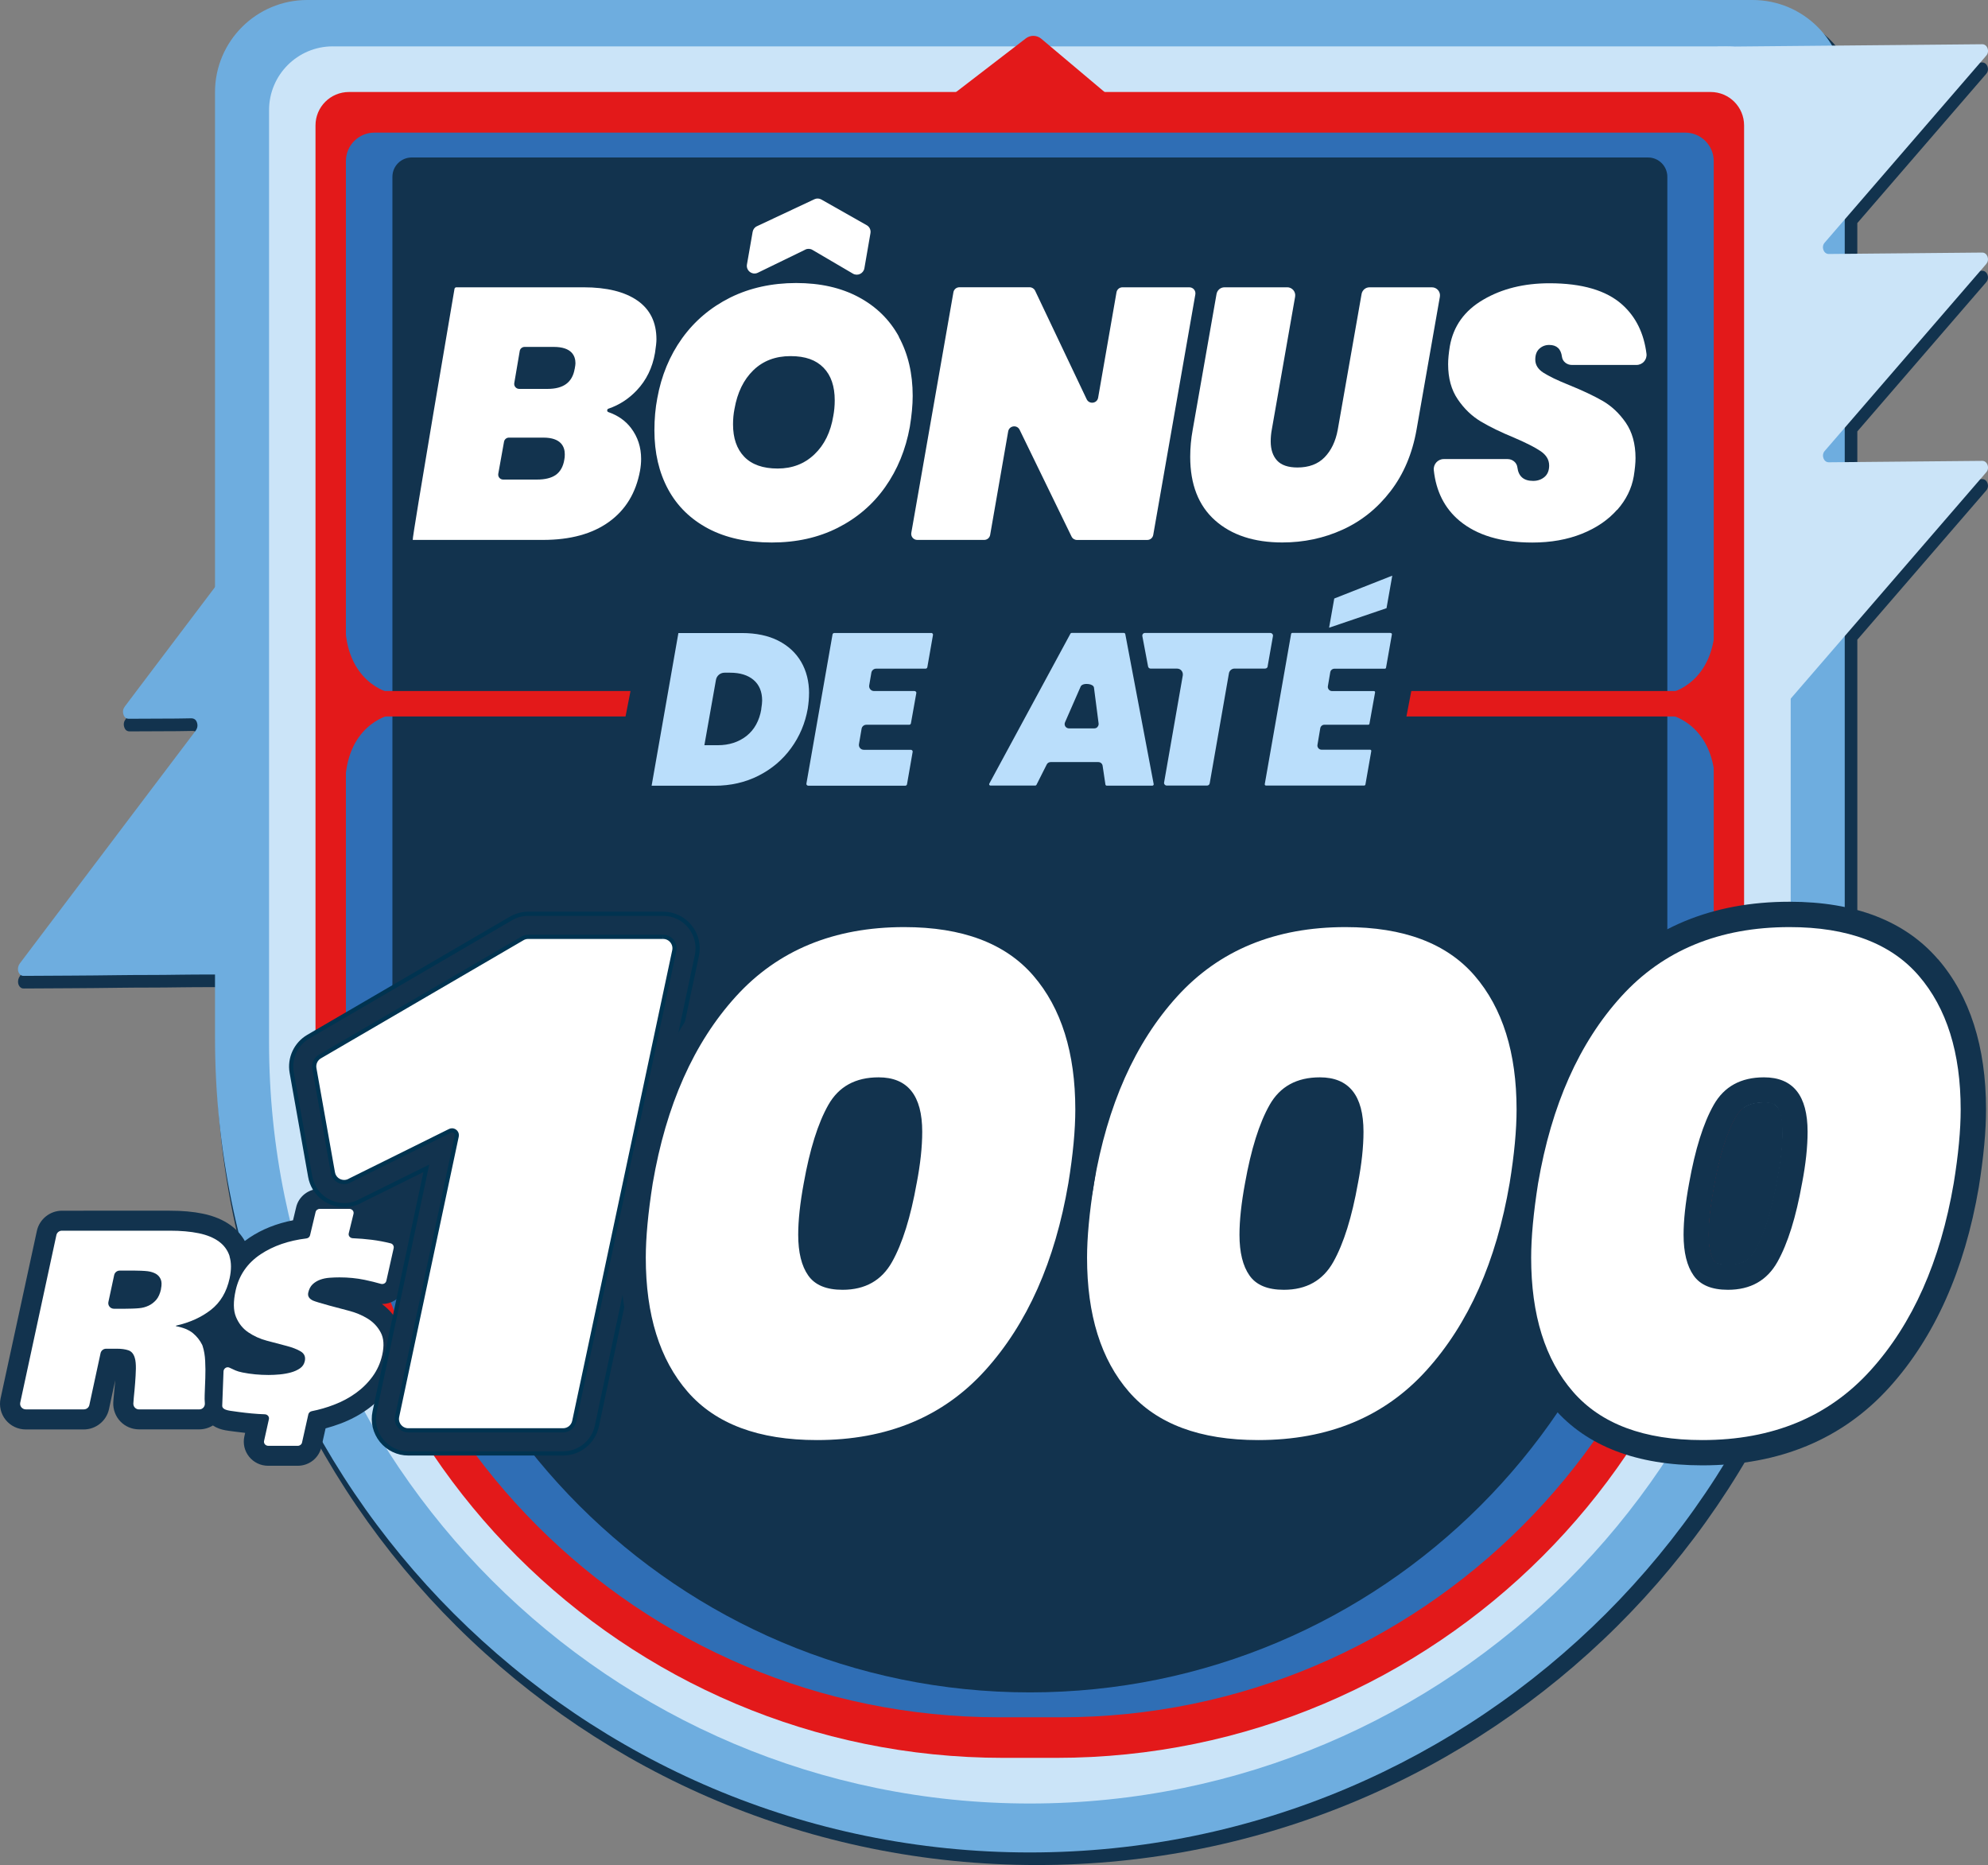
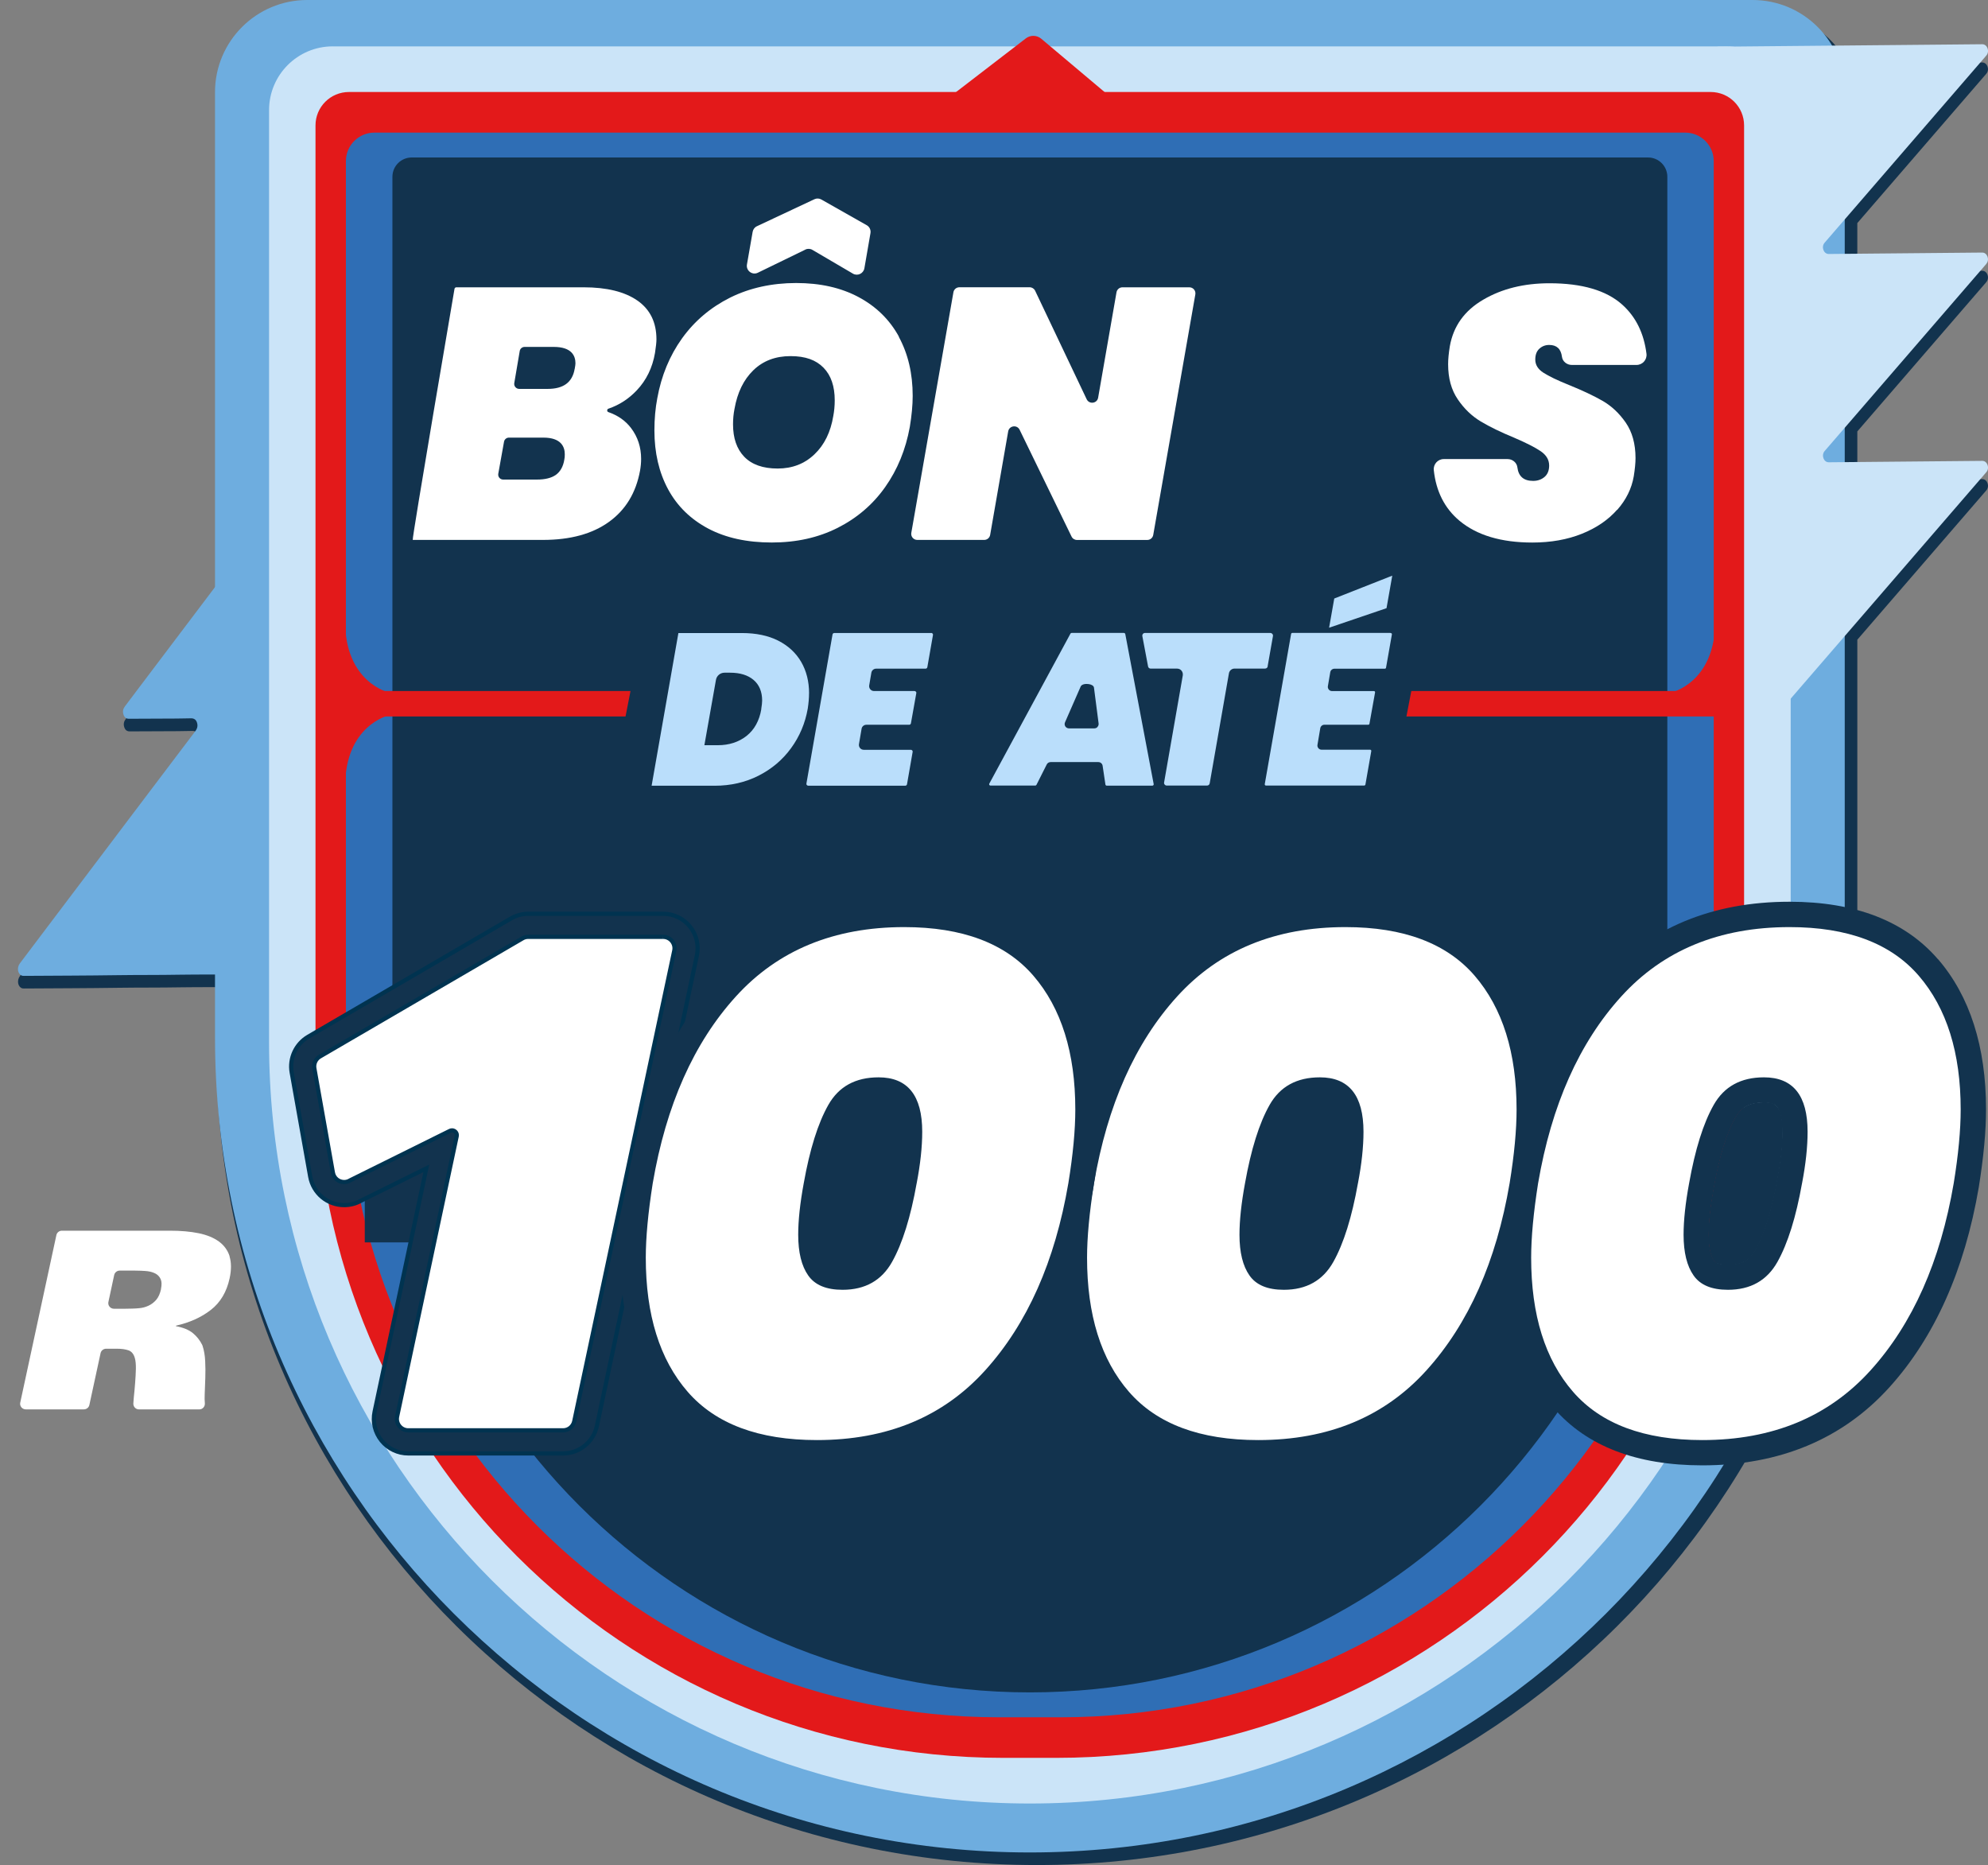
<svg xmlns="http://www.w3.org/2000/svg" id="Layer_2" data-name="Layer 2" viewBox="0 0 477.37 447.78">
  <rect x="0" y="0" width="477.37" height="447.78" fill="#808080" stroke="none" />
  <defs>
    <style>      .cls-1, .cls-2, .cls-3, .cls-4, .cls-5, .cls-6, .cls-7 {        stroke-width: 0px;      }      .cls-1, .cls-8 {        fill: #12334e;      }      .cls-2 {        fill: #e3191a;      }      .cls-8 {        stroke: #003350;        stroke-miterlimit: 10;      }      .cls-3 {        fill: #cbe4f8;      }      .cls-4 {        fill: #2f6eb5;      }      .cls-5 {        fill: #6eaddf;      }      .cls-6 {        fill: #fff;      }      .cls-7 {        fill: #badefb;      }    </style>
  </defs>
  <g id="Layer_2-2" data-name="Layer 2">
    <g id="Layer_2-2" data-name="Layer 2-2">
      <g id="Layer_1-2" data-name="Layer 1-2">
        <g>
          <g>
            <path class="cls-1" d="M476.96,67.72c.87-1,.25-2.72-.98-2.71l-29.99.28v-11.73l30.97-35.85c.87-1,.25-2.72-.98-2.71l-32.35.3c-3.65-7.27-11.19-12.27-19.93-12.27H74.23c-12.31,0-22.28,9.91-22.28,22.13v118.85c-3.06,4.03-6.13,8.05-9.19,12.08-3.05,4.01-6.1,8.02-9.15,12.03-1.13,1.49-2.26,2.99-3.39,4.47-.43.56-.63,1.18-.4,1.94.22.73.65,1.08,1.35,1.07,3.78,0,7.57-.03,11.35-.05,1.23,0,2.45-.05,3.67-.06.75,0,1.23.36,1.44,1.09.24.82,0,1.46-.45,2.04-5.63,7.39-11.26,14.78-16.89,22.17-.81,1.07-1.63,2.14-2.44,3.21-5.68,7.46-11.35,14.92-17.02,22.38-2.01,2.65-4.03,5.3-6.04,7.95-.79,1.05-.52,2.6.51,2.95.16.05.33.06.5.05,7.58-.05,15.16-.06,22.74-.17,4.93-.07,9.86-.02,14.79-.11,1.51-.03,4.71-.04,8.62-.05v15.11c0,108.07,88.21,195.67,197.02,195.67h0c108.81,0,197.02-87.61,197.02-195.67v-98.52l30.97-35.85c.87-1,.25-2.72-.98-2.71l-29.99.28v-11.73l30.97-35.85h0Z" />
            <path class="cls-5" d="M66.01,121.93c-7.84,10.38-15.68,20.75-23.53,31.13-3.03,4.01-6.06,8.02-9.09,12.03-1.12,1.49-2.24,2.99-3.37,4.47-.42.56-.62,1.18-.39,1.94.22.73.65,1.08,1.34,1.07,3.76,0,7.51-.03,11.27-.05,1.22,0,2.43-.05,3.65-.06.74,0,1.22.36,1.43,1.09.24.82,0,1.46-.45,2.04-5.59,7.39-11.18,14.78-16.77,22.17-.81,1.07-1.62,2.14-2.42,3.21-5.64,7.46-11.27,14.92-16.91,22.38-2,2.65-4,5.3-6,7.95-.79,1.05-.52,2.6.51,2.95.16.05.33.06.5.05,7.53-.05,15.06-.06,22.59-.17,4.9-.07,9.8-.02,14.69-.11,3.18-.06,13.94-.06,22.95-.07v-112.03h0Z" />
            <path class="cls-5" d="M73.75,0h347.09c12.21,0,22.13,9.92,22.13,22.13v226.96c0,107.99-87.68,195.67-195.67,195.67h0c-107.99,0-195.67-87.68-195.67-195.67V22.13c0-12.21,9.92-22.13,22.13-22.13h0Z" />
            <path class="cls-3" d="M79.9,11.14h334.79c8.44,0,15.3,6.85,15.3,15.3v223.88c0,100.83-81.86,182.69-182.69,182.69h0c-100.83,0-182.69-81.86-182.69-182.69V26.43c0-8.44,6.85-15.3,15.3-15.3h0Z" />
            <path class="cls-3" d="M476.96,63.35c.87-1,.25-2.72-.98-2.71l-36.86.34c-1.23,0-1.85-1.71-.98-2.71l38.83-44.94c.87-1,.25-2.72-.98-2.71l-63.6.59,12.82,12.26-5.11,157.99,5.52-8.66,51.35-59.44c.87-1,.25-2.72-.98-2.71l-36.86.34c-1.23.01-1.85-1.71-.98-2.71l38.83-44.94h-.02Z" />
            <path class="cls-2" d="M83.79,22.09h326.99c4.43,0,8.02,3.59,8.02,8.02v226.76c0,91.17-74.01,165.18-165.18,165.18h-12.68c-91.17,0-165.18-74.01-165.18-165.18V30.11c0-4.43,3.59-8.02,8.02-8.02h0Z" />
            <path class="cls-4" d="M89.91,31.84h314.76c3.78,0,6.84,3.07,6.84,6.84v216.8c0,86.55-70.27,156.83-156.83,156.83h-14.79c-86.55,0-156.83-70.27-156.83-156.83V38.68c0-3.78,3.07-6.84,6.84-6.84h.01Z" />
            <path class="cls-1" d="M98.85,37.81h296.89c2.55,0,4.63,2.07,4.63,4.63v210.82c0,84.48-68.59,153.07-153.07,153.07h0c-84.48,0-153.07-68.59-153.07-153.07V42.44c0-2.55,2.07-4.63,4.63-4.63h-.01Z" />
            <g>
              <polygon class="cls-2" points="150.21 172.02 81.71 172.02 81.7 165.91 151.4 165.91 150.21 172.02" />
              <path class="cls-2" d="M82.87,149.15c0,14.79,10.55,17.12,10.55,17.12l-11.07.23s.52-39.4.52-17.35h0Z" />
              <path class="cls-2" d="M82.87,188.85c0-14.79,10.55-17.12,10.55-17.12l-11.07-.23s.52,39.4.52,17.35h0Z" />
              <g>
                <polygon class="cls-2" points="338.89 165.91 418.06 165.91 418.07 172.02 337.72 172.02 338.89 165.91" />
                <g>
                  <path class="cls-2" d="M411.86,149.15c0,14.79-10.55,17.12-10.55,17.12l11.07.23s-.52-39.4-.52-17.35h0Z" />
-                   <path class="cls-2" d="M411.86,188.85c0-14.79-10.55-17.12-10.55-17.12l11.07-.23-.31,19.36-.21-.1v-1.91h0Z" />
                </g>
              </g>
            </g>
            <path class="cls-2" d="M226.96,24.11l19.38-14.9c1.08-.83,2.63-.8,3.68.08l17.7,14.9c2,1.68.76,4.85-1.89,4.85h-37.08c-2.72,0-3.91-3.3-1.79-4.93h0Z" />
          </g>
          <rect class="cls-1" x="87.59" y="275.25" width="25.82" height="23.04" />
          <g>
-             <path class="cls-1" d="M94.96,293.84h0c-1.67-.43-3.4-.75-5.15-.96-.1-.02-.2-.03-.3-.03l.09-.37c.38-1.72-.03-3.49-1.13-4.86-1.11-1.39-2.79-2.19-4.58-2.19h-7.09c-2.76,0-5.12,1.87-5.7,4.47l-.74,3.08c-3.94.77-7.44,2.16-10.42,4.15-.4.26-.79.54-1.16.82-.82-1.45-1.93-2.7-3.34-3.73-1.81-1.33-4.08-2.28-6.75-2.83-2.3-.48-4.96-.71-7.89-.71H14.89c-2.9,0-5.44,2.05-6.04,4.87L.14,335.74c-.39,1.83.05,3.71,1.22,5.16,1.18,1.46,2.94,2.3,4.82,2.3h13.94c2.9,0,5.44-2.05,6.05-4.87l1.5-6.94c0,.08,0,.16-.02.24-.09,1.16-.2,2.29-.31,3.37-.07.62-.11,1.19-.14,1.72-.08,1.67.54,3.34,1.7,4.55,1.16,1.22,2.8,1.91,4.48,1.91h14.46c1.16,0,2.3-.33,3.28-.94.46.31.98.57,1.53.77,1.04.36,1.74.45,3.29.65l.77.1c.76.1,1.47.19,2.16.26l-.19.85c-.38,1.72.03,3.49,1.13,4.86,1.11,1.39,2.79,2.19,4.58,2.19h7.09c2.76,0,5.12-1.87,5.71-4.55l.99-4.43c1.26-.34,2.49-.74,3.69-1.19,2.31-.88,4.45-2.02,6.36-3.39,1.99-1.43,3.71-3.15,5.13-5.09,1.49-2.06,2.53-4.39,3.09-6.91.76-3.37.48-6.3-.8-8.73-.96-1.81-2.28-3.33-3.94-4.55,1.1,0,2.09-.27,3.01-.82,1.38-.82,2.37-2.17,2.72-3.72l1.76-7.85c.69-3.09-1.18-6.11-4.26-6.89v.03h0Z" />
            <g>
              <path class="cls-6" d="M55.15,301.65c-.46-1.45-1.32-2.64-2.57-3.56-1.26-.92-2.88-1.59-4.87-2s-4.3-.61-6.92-.61H14.87c-.65,0-1.2.44-1.33,1.06l-8.68,40.22c-.18.83.47,1.62,1.33,1.62h13.94c.65,0,1.2-.44,1.33-1.06l2.69-12.44c.14-.62.69-1.06,1.33-1.06h2.64c1.04,0,1.94.12,2.69.37.76.25,1.28.86,1.56,1.84.2.65.27,1.51.26,2.58-.03,1.06-.08,2.2-.18,3.41-.09,1.21-.2,2.37-.32,3.5-.05.52-.09.99-.11,1.45-.03.77.58,1.42,1.36,1.42h14.46c.82,0,1.42-.69,1.35-1.49-.06-.63-.07-1.3-.04-2.01.05-1.31.1-2.65.15-4.03.05-1.37.04-2.74-.03-4.09-.06-1.3-.26-2.51-.62-3.62-.03-.09-.06-.17-.1-.26-.54-1.09-1.28-2.02-2.21-2.8-.97-.8-2.34-1.36-4.1-1.69l.03-.12c3.28-.74,6.07-2,8.36-3.78s3.8-4.31,4.51-7.59c.44-2.05.43-3.8-.02-5.25v-.02h0ZM38.67,309.49c-.24,1.11-.62,1.96-1.15,2.58-.53.61-1.14,1.09-1.84,1.41-.7.33-1.45.54-2.29.61-.82.09-2.47.13-3.34.13h-2.69c-.87,0-1.51-.79-1.33-1.62l1.39-6.48c.14-.62.69-1.06,1.33-1.06h3.51c.83,0,2.42.05,3.19.15s1.42.31,1.96.61c.54.31.93.75,1.18,1.32.25.58.27,1.35.06,2.34h0Z" />
-               <path class="cls-6" d="M93.78,298.51c-1.49-.37-3.01-.66-4.56-.85-1.48-.18-2.98-.31-4.51-.37-.64-.03-1.11-.58-.97-1.17l1.15-4.7c.14-.61-.35-1.18-1.01-1.18h-7.09c-.48,0-.91.32-1.01.77l-1.33,5.57c-.09.41-.45.71-.88.76-4.29.52-7.95,1.79-10.97,3.79-3.19,2.12-5.19,5.01-6.01,8.66-.6,2.69-.58,4.82.07,6.39.65,1.57,1.63,2.81,2.97,3.71,1.33.9,2.81,1.57,4.46,2.01,1.64.44,3.19.85,4.63,1.22s2.61.82,3.49,1.35,1.21,1.32.97,2.36c-.16.71-.54,1.28-1.15,1.7s-1.33.75-2.17.98c-.84.23-1.73.39-2.69.48s-1.84.13-2.68.13c-2.18,0-4.28-.2-6.27-.6-1.51-.31-1.86-.59-3.16-1.17-.65-.3-1.39.25-1.39.94l-.31,8.23c0,.48.4.79.88.95.67.23,1.09.26,3.12.54,2.04.27,4.11.48,6.22.55.65.02,1.12.57.99,1.17l-1.16,5.22c-.14.61.35,1.18,1.01,1.18h7.09c.48,0,.91-.32,1.01-.77l1.52-6.79c.09-.37.4-.66.79-.75,1.84-.37,3.64-.88,5.36-1.55,1.93-.73,3.68-1.67,5.26-2.81,1.57-1.13,2.92-2.47,4.03-4,1.11-1.53,1.87-3.24,2.3-5.13.5-2.23.38-4.03-.36-5.41-.73-1.39-1.79-2.5-3.15-3.34s-2.92-1.48-4.66-1.92c-1.73-.44-7.51-1.96-8.45-2.4-.94-.44-1.33-1.08-1.14-1.92.19-.84.54-1.5,1.04-1.98.5-.48,1.11-.85,1.81-1.11.71-.26,1.46-.41,2.26-.47.8-.06,1.6-.09,2.39-.09,2.13,0,4.16.2,6.07.6,1.43.3,2.71.62,3.85.95.59.17,1.2-.15,1.33-.72l1.76-7.85c.11-.51-.21-1.03-.74-1.16h0Z" />
            </g>
          </g>
          <g>
            <path class="cls-1" d="M358.72,230.3c-7.89-9.15-19.87-13.8-35.63-13.8-18.56,0-33.68,6.27-44.92,18.66-10.84,11.93-18.05,28.04-21.45,47.9v.04l-.02.04c-1.15,7.37-1.73,13.69-1.73,18.8,0,15.19,3.88,27.36,11.55,36.19,7.88,9.09,19.87,13.69,35.62,13.69,18.56,0,33.69-6.31,44.93-18.75,10.83-11.99,18.05-28.12,21.45-47.98,1.16-7.23,1.75-13.5,1.75-18.72,0-15.06-3.88-27.2-11.54-36.09h0ZM321.33,271.72c0,3.26-.41,7.03-1.22,11.21v.04l-.02.04c-1.32,7.43-3.08,13.14-5.23,16.99-1.42,2.55-3.33,3.59-6.59,3.59-.8,0-2.72-.09-3.26-.84-.85-1.21-1.31-3.44-1.31-6.31,0-3.06.42-6.85,1.23-11.26,1.32-7.45,3.07-13.13,5.22-16.92.99-1.74,2.57-3.53,6.77-3.53,2.32,0,2.9.72,3.12.99.38.48,1.28,2.02,1.28,5.98h-.02Z" />
            <path class="cls-1" d="M323.09,222.59c13.97,0,24.31,3.89,31.03,11.68,6.71,7.79,10.06,18.5,10.06,32.12,0,4.92-.55,10.82-1.67,17.69-3.21,18.79-9.87,33.76-19.96,44.92-10.09,11.17-23.56,16.75-40.42,16.75-13.97,0-24.31-3.87-31.03-11.59-6.72-7.73-10.06-18.47-10.06-32.21,0-4.81.55-10.76,1.67-17.87,3.21-18.78,9.87-33.73,19.96-44.84,10.09-11.11,23.56-16.66,40.42-16.66M308.28,309.68c5.43,0,9.39-2.24,11.89-6.7s4.46-10.76,5.91-18.9c.88-4.58,1.33-8.7,1.33-12.37,0-8.7-3.49-13.06-10.48-13.06-5.55,0-9.56,2.21-12.06,6.61-2.5,4.41-4.46,10.68-5.91,18.81-.89,4.81-1.33,8.93-1.33,12.37,0,4.24.8,7.51,2.41,9.79,1.61,2.3,4.35,3.43,8.24,3.43M308.28,303.71c-.82,0-2.78-.09-3.34-.89-.86-1.22-1.33-3.48-1.33-6.36,0-3.06.42-6.86,1.23-11.28,1.32-7.46,3.08-13.15,5.23-16.95,1-1.77,2.6-3.58,6.86-3.58,2.11,0,4.51,0,4.51,7.08,0,3.26-.41,7.04-1.22,11.24-1.33,7.53-3.1,13.25-5.25,17.12-1.43,2.55-3.42,3.64-6.67,3.64h0v-.02h0Z" />
            <path class="cls-6" d="M262.7,284.09c3.21-18.78,9.87-33.73,19.96-44.84,10.09-11.11,23.56-16.66,40.42-16.66,13.97,0,24.31,3.89,31.03,11.68,6.71,7.79,10.06,18.5,10.06,32.12,0,4.92-.55,10.82-1.67,17.69-3.21,18.79-9.87,33.76-19.96,44.92-10.09,11.17-23.56,16.75-40.42,16.75-13.97,0-24.31-3.87-31.03-11.59-6.72-7.73-10.06-18.47-10.06-32.21,0-4.81.55-10.76,1.67-17.87h0ZM326.08,284.09c.88-4.58,1.33-8.7,1.33-12.37,0-8.7-3.49-13.06-10.48-13.06-5.55,0-9.56,2.21-12.06,6.61-2.5,4.41-4.46,10.68-5.91,18.81-.89,4.81-1.33,8.93-1.33,12.37,0,4.24.8,7.51,2.41,9.79,1.61,2.3,4.35,3.43,8.24,3.43,5.43,0,9.39-2.24,11.89-6.7,2.5-4.46,4.46-10.76,5.91-18.9h0Z" />
            <path class="cls-1" d="M465.35,230.3c-7.89-9.15-19.87-13.8-35.63-13.8-18.56,0-33.68,6.27-44.92,18.66-10.84,11.93-18.05,28.04-21.45,47.9v.04l-.02.04c-1.15,7.37-1.73,13.69-1.73,18.8,0,15.19,3.88,27.36,11.55,36.19,7.88,9.09,19.87,13.69,35.62,13.69,18.56,0,33.69-6.31,44.93-18.75,10.83-11.99,18.05-28.12,21.45-47.98,1.16-7.23,1.75-13.5,1.75-18.72,0-15.06-3.88-27.2-11.54-36.09h0ZM427.96,271.72c0,3.26-.41,7.03-1.22,11.21v.04l-.02.04c-1.32,7.43-3.08,13.14-5.23,16.99-1.42,2.55-3.33,3.59-6.59,3.59-.8,0-2.72-.09-3.26-.84-.85-1.21-1.31-3.44-1.31-6.31,0-3.06.42-6.85,1.23-11.26,1.32-7.45,3.07-13.13,5.22-16.92.99-1.74,2.57-3.53,6.77-3.53,2.32,0,2.9.72,3.12.99.38.48,1.28,2.02,1.28,5.98h-.02Z" />
            <path class="cls-1" d="M429.72,222.59c13.97,0,24.31,3.89,31.03,11.68,6.71,7.79,10.06,18.5,10.06,32.12,0,4.92-.55,10.82-1.67,17.69-3.21,18.79-9.87,33.76-19.96,44.92-10.09,11.17-23.56,16.75-40.42,16.75-13.97,0-24.31-3.87-31.03-11.59-6.72-7.73-10.06-18.47-10.06-32.21,0-4.81.55-10.76,1.67-17.87,3.21-18.78,9.87-33.73,19.96-44.84,10.09-11.11,23.56-16.66,40.42-16.66M414.92,309.68c5.43,0,9.39-2.24,11.89-6.7,2.5-4.46,4.46-10.76,5.91-18.9.88-4.58,1.33-8.7,1.33-12.37,0-8.7-3.49-13.06-10.48-13.06-5.55,0-9.56,2.21-12.06,6.61-2.5,4.41-4.46,10.68-5.91,18.81-.89,4.81-1.33,8.93-1.33,12.37,0,4.24.8,7.51,2.41,9.79,1.61,2.3,4.35,3.43,8.24,3.43M414.92,303.71c-.82,0-2.78-.09-3.34-.89-.86-1.22-1.33-3.48-1.33-6.36,0-3.06.42-6.86,1.23-11.28,1.32-7.46,3.08-13.15,5.23-16.95,1-1.77,2.6-3.58,6.86-3.58,2.11,0,4.51,0,4.51,7.08,0,3.26-.41,7.04-1.22,11.24-1.33,7.53-3.1,13.25-5.25,17.12-1.43,2.55-3.42,3.64-6.67,3.64h0v-.02h0Z" />
            <path class="cls-6" d="M369.34,284.09c3.21-18.78,9.87-33.73,19.96-44.84,10.09-11.11,23.56-16.66,40.42-16.66,13.97,0,24.31,3.89,31.03,11.68,6.71,7.79,10.06,18.5,10.06,32.12,0,4.92-.55,10.82-1.67,17.69-3.21,18.79-9.87,33.76-19.96,44.92-10.09,11.17-23.56,16.75-40.42,16.75-13.97,0-24.31-3.87-31.03-11.59-6.72-7.73-10.06-18.47-10.06-32.21,0-4.81.55-10.76,1.67-17.87h0ZM432.72,284.09c.88-4.58,1.33-8.7,1.33-12.37,0-8.7-3.49-13.06-10.48-13.06-5.55,0-9.56,2.21-12.06,6.61-2.5,4.41-4.46,10.68-5.91,18.81-.89,4.81-1.33,8.93-1.33,12.37,0,4.24.8,7.51,2.41,9.79,1.61,2.3,4.35,3.43,8.24,3.43,5.43,0,9.39-2.24,11.89-6.7s4.46-10.76,5.91-18.9h0Z" />
            <path class="cls-6" d="M98.04,346.18c-1.67,0-3.23-.75-4.28-2.04-1.05-1.3-1.45-2.98-1.11-4.62l13.61-64.05-20.84,10.33c-.85.5-1.8.76-2.78.76-2.68,0-4.96-1.91-5.43-4.55l-4.44-25.02c-.4-2.26.66-4.56,2.65-5.72l48.66-28.37c.84-.49,1.8-.75,2.77-.75h32.37c1.67,0,3.23.75,4.28,2.04,1.05,1.3,1.45,2.98,1.11,4.62l-24.02,113c-.54,2.53-2.81,4.36-5.39,4.36h-37.17,0Z" />
            <path class="cls-8" d="M159.23,224.93c1.74,0,3.04,1.61,2.68,3.31l-24.02,113c-.27,1.27-1.39,2.17-2.68,2.17h-37.17c-1.74,0-3.04-1.61-2.68-3.31l14.31-67.31c.16-.77-.45-1.4-1.14-1.4-.2,0-.42.06-.61.18l-23.83,11.81c-.46.29-.96.42-1.45.42-1.27,0-2.46-.88-2.7-2.26l-4.45-25.02c-.2-1.13.32-2.27,1.32-2.85l48.66-28.37c.42-.25.89-.37,1.38-.37h32.37M159.23,219.39h-32.37c-1.46,0-2.91.39-4.17,1.13l-48.66,28.37c-2.98,1.74-4.59,5.19-3.99,8.6l4.45,25.02c.71,3.96,4.13,6.83,8.16,6.83,1.44,0,2.84-.37,4.09-1.09l15.63-7.74-12.42,58.44c-.52,2.46.09,4.98,1.67,6.94,1.58,1.95,3.93,3.07,6.43,3.07h37.17c3.88,0,7.29-2.76,8.1-6.56l24.02-113c.52-2.46-.09-4.98-1.67-6.94s-3.93-3.07-6.43-3.07h0Z" />
            <path class="cls-1" d="M252.75,230.3c-7.89-9.15-19.87-13.8-35.63-13.8-18.56,0-33.68,6.27-44.92,18.66-10.84,11.93-18.05,28.04-21.45,47.9v.04l-.02.04c-1.15,7.37-1.73,13.69-1.73,18.8,0,15.19,3.88,27.36,11.55,36.19,7.88,9.09,19.87,13.69,35.62,13.69,18.56,0,33.69-6.31,44.93-18.75,10.83-11.99,18.05-28.12,21.45-47.98,1.16-7.23,1.75-13.5,1.75-18.72,0-15.06-3.88-27.2-11.54-36.09h0ZM215.37,271.72c0,3.26-.41,7.03-1.22,11.21v.04l-.02.04c-1.32,7.43-3.08,13.14-5.23,16.99-1.42,2.55-3.33,3.59-6.59,3.59-.8,0-2.72-.09-3.26-.84-.85-1.21-1.31-3.44-1.31-6.31,0-3.06.42-6.85,1.23-11.26,1.32-7.45,3.07-13.13,5.22-16.92.99-1.74,2.57-3.53,6.77-3.53,2.32,0,2.9.72,3.12.99.38.48,1.28,2.02,1.28,5.98h-.02Z" />
            <path class="cls-1" d="M217.13,222.59c13.97,0,24.31,3.89,31.03,11.68,6.71,7.79,10.06,18.5,10.06,32.12,0,4.92-.55,10.82-1.67,17.69-3.21,18.79-9.87,33.76-19.96,44.92-10.09,11.17-23.56,16.75-40.42,16.75-13.97,0-24.31-3.87-31.03-11.59-6.72-7.73-10.06-18.47-10.06-32.21,0-4.81.55-10.76,1.67-17.87,3.21-18.78,9.87-33.73,19.96-44.84s23.56-16.66,40.42-16.66M202.32,309.68c5.43,0,9.39-2.24,11.89-6.7s4.46-10.76,5.91-18.9c.88-4.58,1.33-8.7,1.33-12.37,0-8.7-3.49-13.06-10.48-13.06-5.55,0-9.56,2.21-12.06,6.61-2.5,4.41-4.46,10.68-5.91,18.81-.89,4.81-1.33,8.93-1.33,12.37,0,4.24.8,7.51,2.41,9.79,1.61,2.3,4.35,3.43,8.24,3.43M202.32,303.71c-.82,0-2.78-.09-3.34-.89-.86-1.22-1.33-3.48-1.33-6.36,0-3.06.42-6.86,1.23-11.28,1.32-7.46,3.08-13.15,5.23-16.95,1-1.77,2.6-3.58,6.86-3.58,2.11,0,4.51,0,4.51,7.08,0,3.26-.41,7.04-1.22,11.24-1.33,7.53-3.1,13.25-5.25,17.12-1.43,2.55-3.42,3.64-6.67,3.64h0v-.02h0Z" />
            <path class="cls-6" d="M156.74,284.09c3.21-18.78,9.87-33.73,19.96-44.84,10.09-11.11,23.56-16.66,40.42-16.66,13.97,0,24.31,3.89,31.03,11.68,6.71,7.79,10.06,18.5,10.06,32.12,0,4.92-.55,10.82-1.67,17.69-3.21,18.79-9.87,33.76-19.96,44.92-10.09,11.17-23.56,16.75-40.42,16.75-13.97,0-24.31-3.87-31.03-11.59-6.72-7.73-10.06-18.47-10.06-32.21,0-4.81.55-10.76,1.67-17.87h0ZM220.12,284.09c.88-4.58,1.33-8.7,1.33-12.37,0-8.7-3.49-13.06-10.48-13.06-5.55,0-9.56,2.21-12.06,6.61-2.5,4.41-4.46,10.68-5.91,18.81-.89,4.81-1.33,8.93-1.33,12.37,0,4.24.8,7.51,2.41,9.79,1.61,2.3,4.35,3.43,8.24,3.43,5.43,0,9.39-2.24,11.89-6.7s4.46-10.76,5.91-18.9h0Z" />
          </g>
          <g>
            <path class="cls-7" d="M194.28,166.46c0-2.84-.64-5.38-1.9-7.55-1.27-2.17-3.11-3.87-5.5-5.09-2.4-1.22-5.34-1.83-8.71-1.83h-15.27l-6.43,36.66h15.14c3.84,0,7.37-.81,10.53-2.41s5.79-3.82,7.82-6.62c2.04-2.79,3.39-5.98,4-9.47.2-1.31.31-2.54.31-3.68h0ZM182.81,170.27c-.47,2.76-1.66,4.92-3.53,6.41-1.88,1.48-4.19,2.24-6.91,2.24h-3.23l2.78-15.69c.17-1,1.05-1.72,2.05-1.72h1.35c2.37,0,4.26.58,5.61,1.72,1.38,1.16,2.08,2.84,2.08,4.97,0,.44-.07,1.12-.22,2.06h.02Z" />
            <path class="cls-7" d="M223.64,151.98h-23.31c-.2,0-.39.15-.42.36l-6.27,35.79c0,.13,0,.26.1.35.09.1.2.16.33.16h23.31c.22,0,.39-.15.42-.36l1.35-7.75c.01-.13,0-.26-.1-.35-.09-.1-.2-.16-.33-.16h-11.31c-.35,0-.67-.15-.89-.41s-.32-.61-.26-.95l.63-3.69c.09-.55.57-.96,1.15-.96h10.28c.2,0,.39-.15.42-.36l1.29-7.23c.03-.13,0-.26-.1-.35-.09-.1-.2-.16-.33-.16h-9.73c-.35,0-.67-.15-.89-.41s-.32-.61-.26-.95l.52-3.05c.1-.55.58-.96,1.15-.96h11.87c.2,0,.39-.15.42-.36l1.35-7.71c.03-.13,0-.26-.09-.35-.09-.1-.2-.16-.33-.16h.03v.02Z" />
            <path class="cls-7" d="M269.88,151.96h-12.55c-.12,0-.22.06-.28.16l-19.49,36.02c-.07.15-.01.26,0,.31.03.04.12.16.28.16h10.75c.12,0,.23-.07.29-.17l2.47-4.9c.17-.35.54-.57.93-.57h11.46c.52,0,.96.38,1.03.89l.67,4.49c.03.16.16.28.32.28h10.95c.13,0,.2-.07.25-.12s.09-.13.07-.26l-6.82-36.02c-.03-.15-.16-.26-.31-.26h-.03,0ZM263.56,174.52c-.2.23-.48.36-.79.36h-6.08c-.36,0-.7-.19-.89-.49s-.2-.7-.04-1.02l3.75-8.57c.28-.55,1.21-.67,1.96-.55.71.12,1.15.42,1.22.84l1.11,8.58c.04.31-.04.6-.25.83h0v.02Z" />
            <path class="cls-7" d="M304.39,159.99l1.28-7.27c.03-.19-.01-.38-.15-.52-.12-.15-.31-.23-.49-.23h-30.1c-.19,0-.38.09-.49.23s-.17.35-.13.54l1.37,7.27c.06.31.32.52.64.52h6.34c.41,0,.79.17,1.05.49s.36.71.31,1.12l-4.49,25.72c-.03.19.01.38.15.52.12.15.31.23.49.23h9.67c.32,0,.58-.22.64-.54l4.62-26.42c.12-.65.68-1.13,1.35-1.13h7.33c.32,0,.58-.22.64-.54h-.03Z" />
            <path class="cls-7" d="M333.92,151.96h-23.6c-.15,0-.26.1-.29.23l-6.33,36.08c-.01.12.03.2.06.23.03.04.1.1.22.1h23.6c.15,0,.26-.1.29-.23l1.41-8.04c.01-.12-.03-.2-.06-.23-.03-.04-.1-.1-.22-.1h-11.65c-.31,0-.58-.13-.77-.36s-.28-.52-.22-.83l.67-3.97c.09-.49.51-.84,1-.84h10.53c.15,0,.26-.1.28-.23l1.35-7.52c.01-.12-.03-.2-.06-.23-.03-.04-.1-.1-.22-.1h-10.06c-.31,0-.58-.13-.77-.36s-.28-.52-.22-.83l.57-3.34c.09-.49.51-.84,1-.84h12.1c.15,0,.26-.1.29-.23l1.41-8c.01-.12-.03-.19-.06-.23s-.1-.1-.22-.1h-.04v-.03Z" />
            <polygon class="cls-7" points="334.32 138.21 320.39 143.7 319.15 150.71 332.94 146.02 334.32 138.21" />
          </g>
          <g>
            <path class="cls-6" d="M215.86,80.84c-2.23-4.08-5.46-7.25-9.69-9.51s-9.22-3.38-15-3.38-11.16,1.17-15.86,3.51c-4.68,2.35-8.53,5.6-11.52,9.76-2.99,4.17-4.98,8.97-5.96,14.4-.45,2.35-.69,4.92-.69,7.72,0,5.37,1.1,10.08,3.29,14.14,2.2,4.06,5.42,7.19,9.64,9.43,4.23,2.23,9.31,3.34,15.25,3.34s11.15-1.17,15.81-3.51c4.65-2.35,8.47-5.61,11.43-9.81s4.93-9.01,5.91-14.44c.45-2.74.69-5.22.69-7.45,0-5.37-1.11-10.09-3.34-14.19l.02-.02h.02ZM200.09,99.9c-.63,3.82-2.12,6.89-4.5,9.16-2.38,2.29-5.33,3.43-8.86,3.43s-6.21-.95-8.02-2.83c-1.81-1.88-2.69-4.48-2.69-7.79,0-1.31.12-2.54.35-3.69.69-3.94,2.2-7.04,4.54-9.3s5.31-3.38,8.91-3.38,6.12.93,7.93,2.78,2.69,4.47,2.69,7.84c0,1.31-.12,2.57-.35,3.78h0Z" />
            <path class="cls-6" d="M193.37,59.94l-11.39,5.54c-1.35.66-2.87-.5-2.62-1.97l1.37-7.85c.11-.59.48-1.1,1.04-1.35l13.78-6.47c.54-.26,1.17-.23,1.68.06l10.89,6.17c.68.38,1.04,1.16.9,1.91l-1.46,8.44c-.23,1.26-1.64,1.93-2.75,1.28l-9.72-5.7c-.53-.32-1.19-.33-1.73-.08v.03h.01Z" />
            <path class="cls-6" d="M275.49,129.64h-16.88c-.56,0-1.07-.32-1.31-.83l-12.46-25.62c-.62-1.28-2.5-1.01-2.75.39l-4.33,24.85c-.12.69-.72,1.2-1.43,1.2h-16.07c-.9,0-1.59-.81-1.43-1.71l10.11-57.75c.12-.69.72-1.2,1.43-1.2h16.88c.56,0,1.07.33,1.31.83l12.38,26.06c.62,1.28,2.51,1.02,2.75-.38l4.41-25.3c.12-.69.72-1.2,1.43-1.2h16.07c.9,0,1.59.81,1.43,1.71l-10.11,57.75c-.12.69-.72,1.2-1.43,1.2h0Z" />
-             <path class="cls-6" d="M309.08,68.97c1.2,0,2.12,1.08,1.91,2.27l-5.6,31.91c-.17.92-.26,1.85-.26,2.83,0,1.94.51,3.48,1.53,4.59,1.02,1.11,2.66,1.67,4.89,1.67,2.74,0,4.92-.81,6.51-2.44s2.66-3.84,3.17-6.63l5.72-32.58c.17-.93.96-1.61,1.91-1.61h14.98c1.2,0,2.12,1.08,1.91,2.27l-5.6,31.91c-1.02,5.78-3.11,10.7-6.26,14.79s-6.97,7.16-11.48,9.21c-4.51,2.06-9.34,3.08-14.49,3.08-6.8,0-12.19-1.78-16.16-5.31s-5.96-8.62-5.96-15.25c0-2.17.2-4.35.6-6.51l5.72-32.58c.17-.93.96-1.61,1.91-1.61h14.98l.03.02.04-.03Z" />
            <path class="cls-6" d="M388.3,122.4c-2.14,2.42-4.95,4.35-8.44,5.75s-7.46,2.11-11.91,2.11c-7.48,0-13.31-1.75-17.48-5.22-3.57-2.98-5.63-7.04-6.18-12.16-.15-1.41.96-2.66,2.39-2.66h15.33c1.16,0,2.21.83,2.35,1.99.27,2.17,1.52,3.25,3.78,3.25,1.08,0,2-.32,2.74-.95s1.11-1.55,1.11-2.74c0-1.37-.68-2.51-2.02-3.43s-3.48-2-6.38-3.25c-3.2-1.31-5.87-2.62-8.02-3.9-2.14-1.28-3.99-3.05-5.52-5.31-1.55-2.26-2.32-5.07-2.32-8.44,0-1.2.14-2.66.42-4.36.86-4.8,3.52-8.51,8.02-11.13,4.48-2.63,9.78-3.94,15.9-3.94,7.82,0,13.66,1.71,17.48,5.14,3.25,2.92,5.19,6.84,5.81,11.78.18,1.43-.95,2.69-2.39,2.69h-15.55c-1.14,0-2.2-.8-2.35-1.94-.24-1.91-1.26-2.86-3.07-2.86-.92,0-1.7.3-2.36.9-.66.6-.98,1.47-.98,2.62,0,1.26.65,2.3,1.93,3.13s3.32,1.82,6.12,2.95c3.25,1.31,5.96,2.59,8.09,3.81,2.14,1.23,4,2.96,5.57,5.22,1.56,2.26,2.36,5.1,2.36,8.53,0,1.2-.15,2.66-.42,4.36-.51,2.98-1.85,5.67-3.99,8.09l-.02-.03h0Z" />
            <path class="cls-6" d="M146.11,98.12c2.6-.89,4.87-2.36,6.81-4.42,2.29-2.42,3.75-5.42,4.36-8.95.23-1.49.35-2.57.35-3.26,0-4.11-1.53-7.22-4.59-9.34-3.05-2.11-7.36-3.17-12.89-3.17h-30.57c-.21,0-.39.15-.44.36,0,0-10.3,60.29-10.03,60.29h31.26c6.57,0,11.85-1.44,15.86-4.33s6.48-6.98,7.46-12.29c.17-.96.26-1.91.26-2.83,0-2.8-.8-5.25-2.39-7.37-1.34-1.78-3.17-3.07-5.48-3.87-.39-.14-.36-.69.03-.83v.02h0ZM135.51,110.34c-.26,1.65-.95,2.9-2.06,3.69-1.07.74-2.57,1.11-4.5,1.11h-8.12c-.36,0-.69-.15-.92-.42s-.32-.63-.26-.98l1.38-7.69c.11-.57.6-.98,1.17-.98h8.29c4.23,0,5.13,2.18,5.13,4,0,.51-.03.92-.11,1.26h-.02.02ZM137.99,88.57c-.26,1.59-.95,2.83-2.05,3.63-1.07.78-2.56,1.17-4.42,1.17h-6.84c-.35,0-.69-.15-.92-.42s-.33-.62-.27-.98l1.31-7.69c.09-.57.59-.99,1.17-.99h7c4.3,0,5.21,2.14,5.21,3.93,0,.29-.06.69-.18,1.35h-.01Z" />
          </g>
        </g>
      </g>
    </g>
  </g>
</svg>